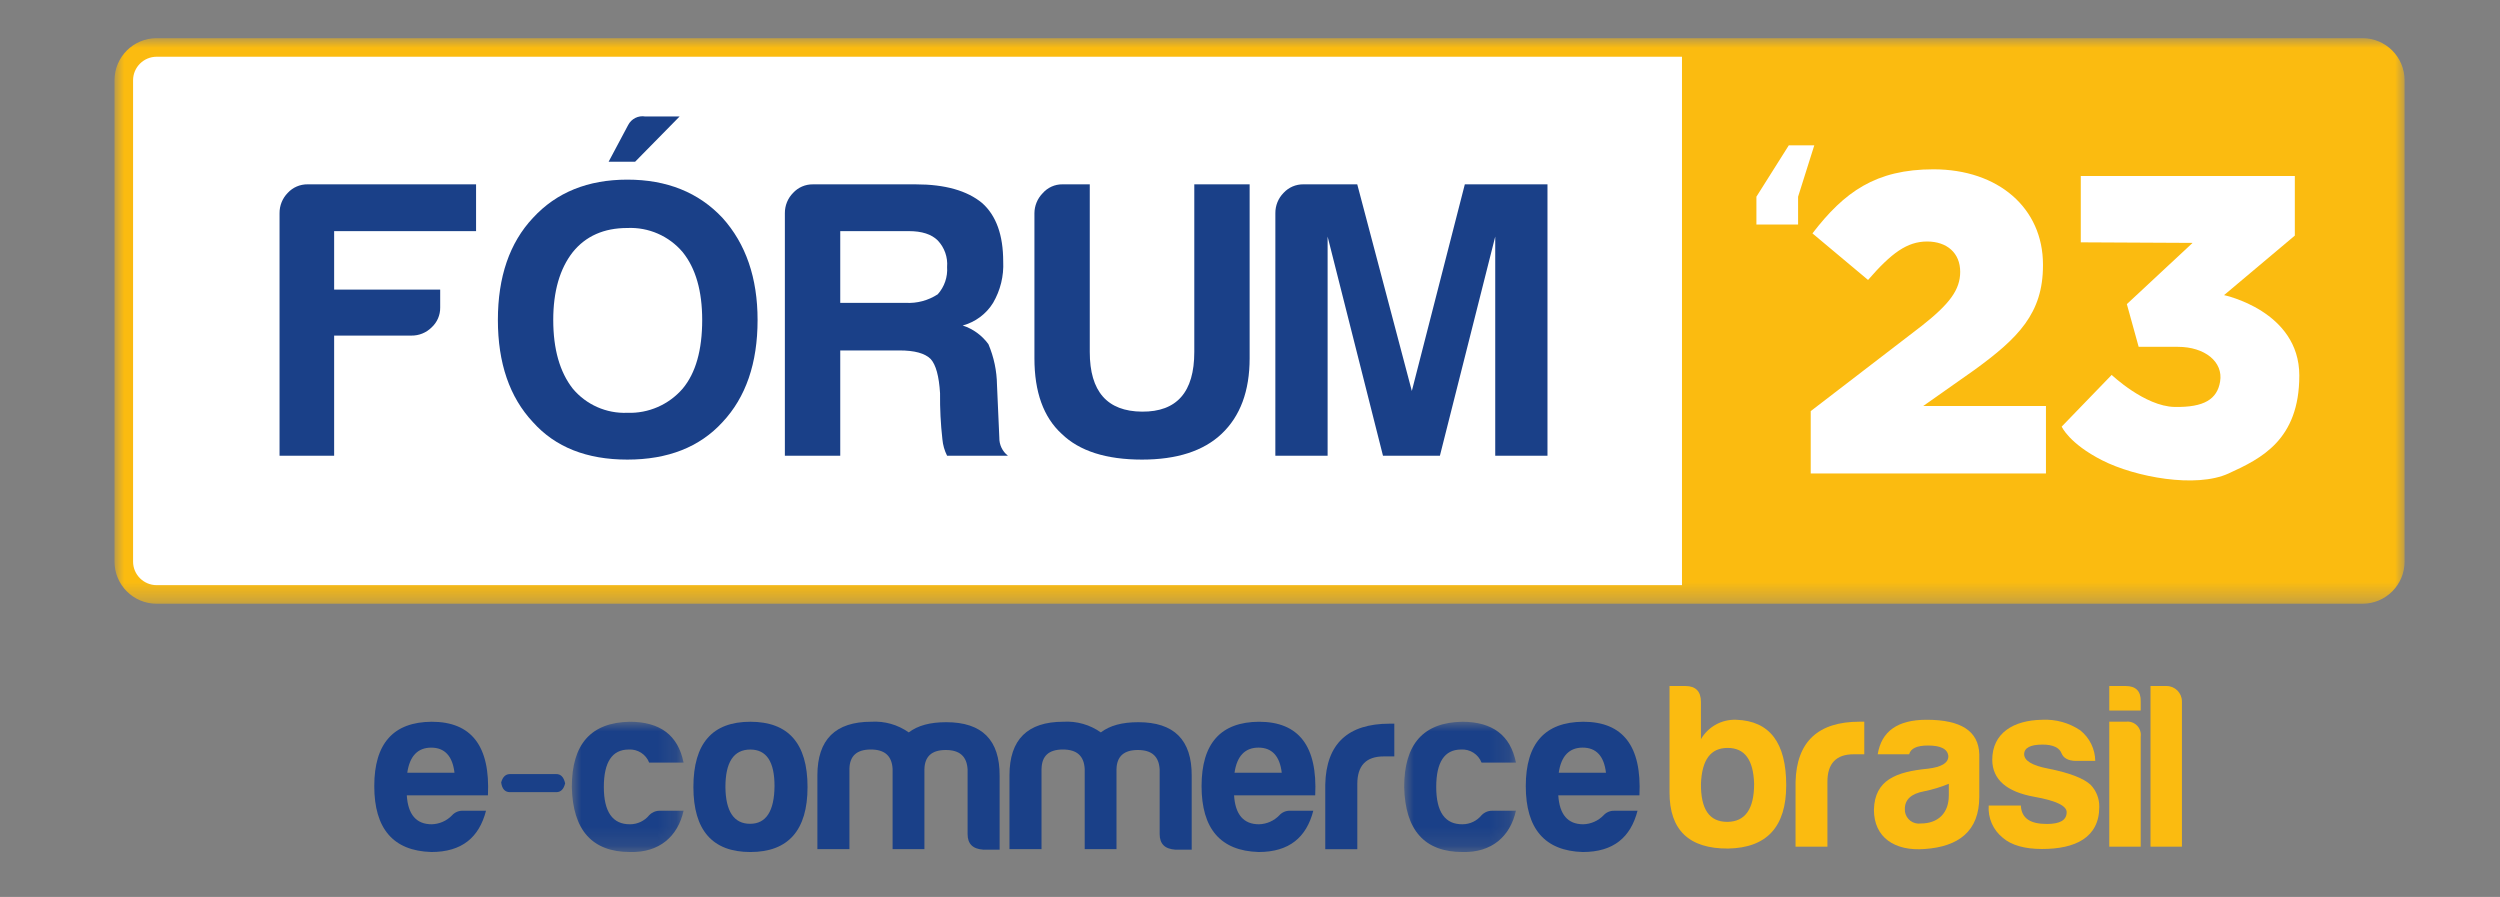
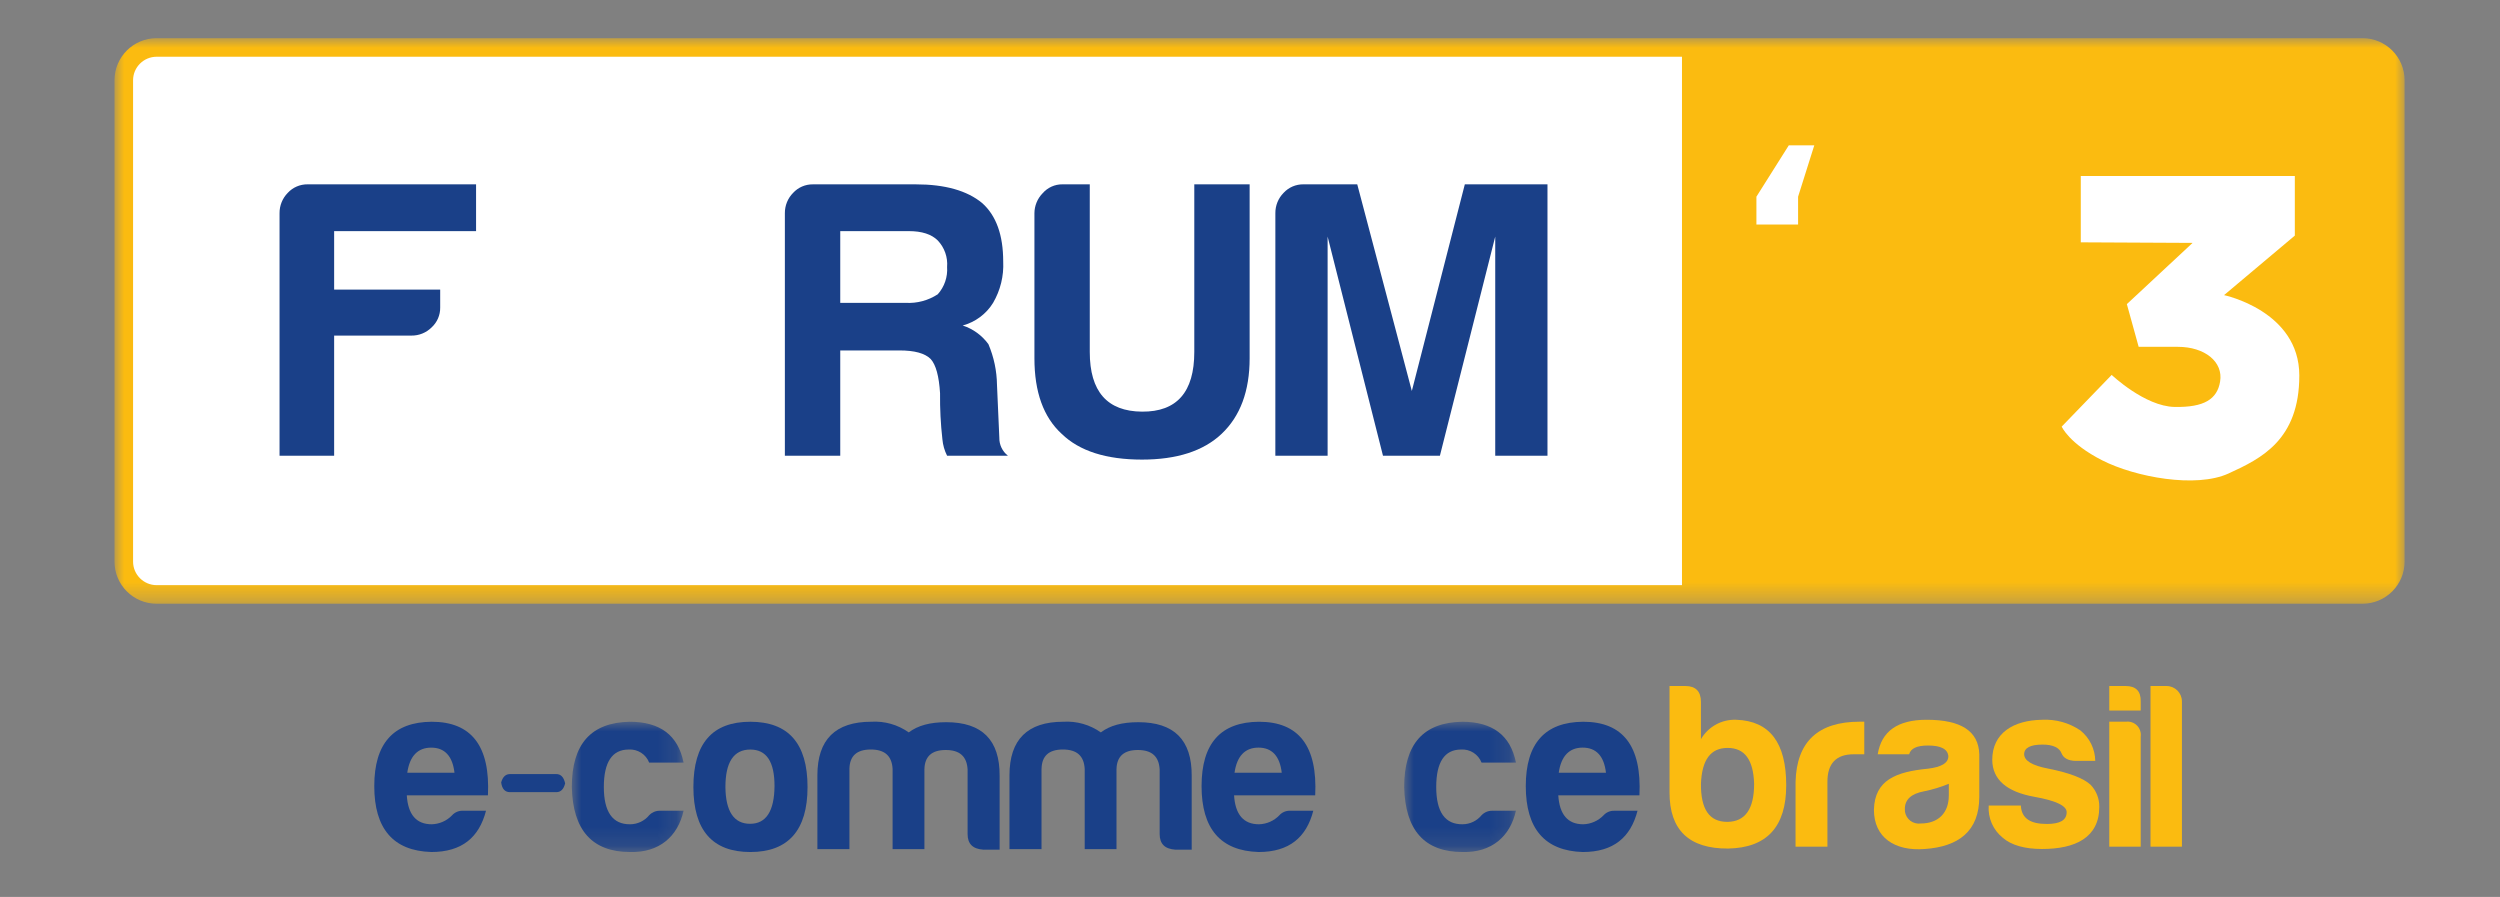
<svg xmlns="http://www.w3.org/2000/svg" xmlns:xlink="http://www.w3.org/1999/xlink" width="131px" height="47px" viewBox="0 0 131 47" version="1.1">
  <rect x="0" y="0" width="131" height="47" fill="#808080" stroke="none" />
  <title>forum-23</title>
  <defs>
    <polygon id="path-1" points="0 0 120 0 120 29.636 0 29.636" />
    <polygon id="path-3" points="0 0 5.856 0 5.856 6.827 0 6.827" />
    <polygon id="path-5" points="1.09536992e-14 0 5.857 0 5.857 6.827 1.09536992e-14 6.827" />
  </defs>
  <g id="forum-23" stroke="none" stroke-width="1" fill="none" fill-rule="evenodd">
    <g id="Group-56" transform="translate(6, 2)">
      <g id="Group-3">
        <mask id="mask-2" fill="white">
          <use xlink:href="#path-1" />
        </mask>
        <g id="Clip-2" />
        <path d="M117.792,0 L2.207,0 C0.988,0 -0,0.988 -0,2.208 L-0,2.208 L-0,27.428 C-0,28.647 0.988,29.636 2.207,29.636 L2.207,29.636 L117.792,29.636 C119.012,29.636 120,28.647 120,27.428 L120,2.208 C120,0.988 119.012,0 117.792,0" id="Fill-1" fill="#FBBB10" mask="url(#mask-2)" />
      </g>
      <path d="M82.136,0.973 L2.208,0.973 C1.526,0.974 0.973,1.526 0.973,2.208 L0.973,27.428 C0.973,28.109 1.526,28.661 2.208,28.662 L82.136,28.662 L82.136,0.973 Z" id="Fill-4" fill="#FFFFFF" />
      <path d="M15.341,38.493 L17.815,38.493 C17.715,37.623 17.304,37.176 16.596,37.176 C15.888,37.176 15.465,37.623 15.341,38.494 M16.596,42.645 C14.607,42.584 13.612,41.427 13.612,39.19 C13.612,36.952 14.618,35.833 16.621,35.82 C18.71,35.82 19.692,37.101 19.568,39.675 L15.316,39.675 C15.378,40.681 15.813,41.192 16.621,41.192 C17.026,41.182 17.411,41.012 17.69,40.72 C17.833,40.563 18.038,40.476 18.249,40.483 L19.467,40.483 C19.107,41.875 18.212,42.646 16.595,42.646" id="Fill-6" fill="#1A4088" />
      <path d="M20.723,38.562 L23.151,38.562 C23.39,38.562 23.543,38.724 23.613,39.048 C23.539,39.355 23.385,39.509 23.151,39.509 L20.723,39.509 C20.46,39.509 20.306,39.34 20.261,38.999 C20.342,38.708 20.496,38.562 20.723,38.562" id="Fill-8" fill="#1A4088" />
      <g id="Group-12" transform="translate(23.963, 35.82)">
        <mask id="mask-4" fill="white">
          <use xlink:href="#path-3" />
        </mask>
        <g id="Clip-11" />
        <path d="M3.059,6.826 C1.068,6.826 0.05,5.682 0,3.419 C0,1.169 1.006,0.038 3.034,0 C4.626,0 5.57,0.709 5.856,2.139 L4.053,2.139 C3.883,1.703 3.451,1.427 2.984,1.455 C2.114,1.455 1.678,2.114 1.678,3.419 C1.678,4.724 2.138,5.383 3.059,5.372 C3.444,5.37 3.809,5.197 4.053,4.899 C4.199,4.747 4.4,4.66 4.612,4.663 L5.856,4.663 C5.557,6.005 4.587,6.864 3.058,6.826" id="Fill-10" fill="#1A4088" mask="url(#mask-4)" />
      </g>
      <path d="M32.012,39.239 C32.024,40.519 32.459,41.167 33.305,41.167 C34.151,41.167 34.573,40.496 34.585,39.191 C34.585,37.909 34.163,37.276 33.317,37.276 C32.447,37.276 32.012,37.935 32.012,39.24 M36.315,39.239 C36.315,41.502 35.309,42.646 33.318,42.646 C31.328,42.646 30.334,41.501 30.334,39.239 C30.334,36.951 31.329,35.82 33.318,35.82 C35.308,35.82 36.315,36.952 36.315,39.239" id="Fill-13" fill="#1A4088" />
      <path d="M38.51,38.293 L38.51,42.496 L36.831,42.496 L36.831,38.629 C36.831,36.751 37.776,35.819 39.654,35.819 C40.353,35.776 41.046,35.973 41.618,36.378 C42.091,36.017 42.735,35.843 43.582,35.843 C45.46,35.843 46.392,36.775 46.38,38.653 L46.38,42.522 L45.522,42.522 C44.975,42.485 44.702,42.224 44.702,41.701 L44.702,38.32 C44.664,37.637 44.291,37.3 43.558,37.3 C42.824,37.3 42.451,37.636 42.439,38.32 L42.439,42.496 L40.772,42.496 L40.772,38.293 C40.735,37.61 40.363,37.274 39.629,37.274 C38.895,37.274 38.522,37.61 38.51,38.293" id="Fill-15" fill="#1A4088" />
      <path d="M48.575,38.293 L48.575,42.496 L46.896,42.496 L46.896,38.629 C46.896,36.751 47.842,35.819 49.718,35.819 C50.418,35.776 51.111,35.973 51.683,36.378 C52.155,36.017 52.802,35.843 53.647,35.843 C55.524,35.843 56.457,36.775 56.445,38.653 L56.445,42.522 L55.586,42.522 C55.04,42.485 54.766,42.224 54.766,41.701 L54.766,38.32 C54.729,37.637 54.356,37.3 53.622,37.3 C52.889,37.3 52.516,37.636 52.504,38.32 L52.504,42.496 L50.838,42.496 L50.838,38.293 C50.802,37.61 50.429,37.274 49.695,37.274 C48.961,37.274 48.588,37.61 48.577,38.293" id="Fill-17" fill="#1A4088" />
      <path d="M58.689,38.493 L61.163,38.493 C61.064,37.623 60.654,37.175 59.944,37.175 C59.235,37.175 58.813,37.622 58.689,38.493 M59.946,42.645 C57.956,42.584 56.962,41.427 56.962,39.19 C56.962,36.952 57.968,35.833 59.971,35.82 C62.06,35.82 63.042,37.101 62.917,39.675 L58.665,39.675 C58.727,40.681 59.162,41.192 59.97,41.192 C60.375,41.182 60.76,41.012 61.039,40.72 C61.182,40.563 61.386,40.476 61.598,40.483 L62.817,40.483 C62.456,41.875 61.561,42.646 59.944,42.646" id="Fill-19" fill="#1A4088" />
-       <path d="M63.444,39.103 C63.494,36.977 64.625,35.92 66.826,35.92 L67.062,35.92 L67.062,37.636 L66.503,37.636 C65.583,37.636 65.123,38.121 65.123,39.078 L65.123,42.497 L63.444,42.497 L63.444,39.103 Z" id="Fill-21" fill="#1A4088" />
      <g id="Group-25" transform="translate(67.579, 35.82)">
        <mask id="mask-6" fill="white">
          <use xlink:href="#path-5" />
        </mask>
        <g id="Clip-24" />
        <path d="M3.059,6.826 C1.068,6.826 0.05,5.682 1.09536992e-14,3.419 C1.09536992e-14,1.169 1.006,0.038 3.034,0 C4.626,0 5.571,0.709 5.857,2.139 L4.054,2.139 C3.883,1.703 3.452,1.427 2.985,1.455 C2.114,1.455 1.679,2.114 1.679,3.419 C1.679,4.724 2.139,5.383 3.059,5.372 C3.444,5.37 3.809,5.197 4.054,4.899 C4.199,4.747 4.401,4.66 4.612,4.663 L5.855,4.663 C5.557,6.005 4.587,6.864 3.058,6.826" id="Fill-23" fill="#1A4088" mask="url(#mask-6)" />
      </g>
      <path d="M75.678,38.493 L78.153,38.493 C78.053,37.623 77.643,37.175 76.933,37.175 C76.224,37.175 75.802,37.622 75.678,38.493 M76.935,42.646 C74.945,42.584 73.951,41.427 73.951,39.189 C73.951,36.952 74.957,35.833 76.96,35.82 C79.048,35.82 80.031,37.101 79.907,39.675 L75.654,39.675 C75.717,40.681 76.152,41.192 76.96,41.192 C77.365,41.182 77.749,41.012 78.029,40.719 C78.172,40.563 78.376,40.477 78.588,40.484 L79.806,40.484 C79.446,41.876 78.55,42.646 76.933,42.646" id="Fill-26" fill="#1A4088" />
      <path d="M83.13,39.071 C83.118,40.396 83.563,41.065 84.504,41.065 C85.445,41.065 85.916,40.396 85.916,39.071 C85.878,37.809 85.42,37.191 84.529,37.191 C83.637,37.191 83.18,37.809 83.13,39.071 L83.13,39.071 Z M83.13,36.731 C83.512,36.074 84.227,35.683 84.987,35.716 C86.733,35.779 87.598,36.918 87.598,39.145 C87.598,41.325 86.584,42.426 84.553,42.464 C82.51,42.476 81.483,41.498 81.483,39.53 L81.483,33.947 L82.312,33.947 C82.857,33.947 83.129,34.232 83.129,34.777 L83.13,36.731 Z" id="Fill-28" fill="#FBBB10" />
      <path d="M88.087,38.985 C88.137,36.868 89.263,35.816 91.454,35.816 L91.688,35.816 L91.688,37.524 L91.131,37.524 C90.215,37.524 89.757,38.008 89.757,38.961 L89.757,42.365 L88.086,42.365 L88.087,38.985 Z" id="Fill-30" fill="#FBBB10" />
      <path d="M96.118,39.678 L96.118,39.071 C95.694,39.245 95.254,39.378 94.805,39.468 C94.149,39.591 93.814,39.9 93.814,40.384 C93.792,40.787 94.1,41.134 94.505,41.157 C94.551,41.159 94.598,41.157 94.644,41.151 C95.56,41.151 96.118,40.606 96.118,39.678 M94.038,37.524 L92.392,37.524 C92.59,36.311 93.444,35.716 94.954,35.716 C96.762,35.716 97.678,36.311 97.715,37.524 L97.715,39.752 C97.715,41.56 96.626,42.364 94.855,42.488 C93.283,42.611 92.194,41.882 92.194,40.433 C92.231,38.86 93.37,38.44 95.028,38.279 C95.735,38.192 96.094,37.982 96.094,37.623 C96.057,37.252 95.71,37.065 95.028,37.065 C94.447,37.065 94.126,37.214 94.038,37.524" id="Fill-32" fill="#FBBB10" />
      <path d="M101.253,41.176 C101.947,41.176 102.293,40.978 102.293,40.557 C102.293,40.222 101.724,39.95 100.598,39.752 C99.149,39.492 98.406,38.849 98.394,37.821 C98.394,36.409 99.508,35.741 101.005,35.716 C101.718,35.679 102.422,35.874 103.012,36.274 C103.497,36.664 103.783,37.249 103.792,37.871 L102.752,37.871 C102.368,37.859 102.12,37.723 102.021,37.463 C101.909,37.179 101.576,37.016 101.031,37.016 C100.389,37.016 100.066,37.189 100.066,37.523 C100.066,37.858 100.487,38.118 101.341,38.278 C102.454,38.501 103.184,38.785 103.544,39.12 C103.846,39.431 104.011,39.85 104.002,40.283 C104.002,41.893 102.74,42.487 101.006,42.487 C100.09,42.487 99.397,42.288 98.952,41.904 C98.439,41.497 98.161,40.862 98.208,40.209 L99.892,40.209 C99.929,40.927 100.45,41.175 101.254,41.175" id="Fill-34" fill="#FBBB10" />
      <path d="M105.38,35.817 C105.761,35.76 106.116,36.023 106.173,36.403 C106.183,36.471 106.183,36.541 106.173,36.609 L106.173,42.365 L104.526,42.365 L104.526,35.816 L105.38,35.817 Z M105.38,33.947 C105.925,33.947 106.185,34.22 106.173,34.752 L106.173,35.233 L104.526,35.233 L104.526,33.947 L105.38,33.947 Z" id="Fill-36" fill="#FBBB10" />
      <path d="M108.333,34.752 L108.333,42.365 L106.687,42.365 L106.687,33.948 L107.542,33.948 C107.98,33.956 108.332,34.314 108.333,34.753" id="Fill-38" fill="#FBBB10" />
      <path d="M8.648,9.171 C8.645,8.774 8.799,8.391 9.077,8.108 C9.344,7.817 9.724,7.654 10.119,7.659 L18.946,7.659 L18.946,10.111 L11.509,10.111 L11.509,13.175 L17.066,13.175 L17.066,14.115 C17.072,14.511 16.908,14.889 16.616,15.157 C16.334,15.436 15.952,15.591 15.555,15.585 L11.509,15.585 L11.509,21.879 L8.648,21.879 L8.648,9.171 Z" id="Fill-40" fill="#1A4088" />
-       <path d="M27.281,6.474 L25.892,6.474 L26.914,4.554 C27.083,4.223 27.447,4.04 27.813,4.104 L29.611,4.104 L27.281,6.474 Z M24.012,18.364 C24.717,19.208 25.774,19.676 26.872,19.631 C27.981,19.671 29.048,19.204 29.773,18.364 C30.454,17.547 30.795,16.349 30.795,14.768 C30.795,13.244 30.454,12.058 29.773,11.213 C29.055,10.364 27.984,9.896 26.872,9.947 C25.647,9.947 24.693,10.369 24.012,11.213 C23.33,12.085 22.99,13.271 22.99,14.768 C22.99,16.295 23.331,17.493 24.012,18.364 L24.012,18.364 Z M21.929,9.416 C23.155,8.082 24.803,7.414 26.873,7.413 C28.944,7.413 30.606,8.081 31.858,9.416 C33.084,10.778 33.697,12.562 33.697,14.768 C33.697,17.03 33.084,18.814 31.858,20.122 C30.659,21.43 28.997,22.083 26.872,22.083 C24.747,22.083 23.099,21.43 21.928,20.122 C20.703,18.814 20.09,17.03 20.089,14.768 C20.089,12.508 20.702,10.723 21.928,9.416 L21.929,9.416 Z" id="Fill-42" fill="#1A4088" />
      <path d="M41.461,13.87 C42.054,13.903 42.641,13.745 43.138,13.421 C43.488,13.03 43.665,12.514 43.628,11.991 C43.67,11.478 43.492,10.973 43.138,10.6 C42.811,10.274 42.307,10.111 41.626,10.111 L38.029,10.111 L38.029,13.87 L41.461,13.87 Z M35.127,9.171 C35.124,8.774 35.278,8.391 35.557,8.109 C35.824,7.818 36.203,7.654 36.598,7.66 L41.991,7.66 C43.517,7.66 44.675,7.987 45.465,8.64 C46.201,9.295 46.568,10.316 46.568,11.705 C46.605,12.463 46.42,13.215 46.037,13.871 C45.677,14.454 45.107,14.878 44.445,15.056 C44.987,15.232 45.459,15.575 45.794,16.037 C46.079,16.709 46.232,17.43 46.242,18.161 L46.365,20.939 C46.358,21.306 46.525,21.654 46.814,21.879 L43.627,21.879 C43.492,21.611 43.409,21.32 43.382,21.022 C43.291,20.221 43.25,19.416 43.259,18.611 C43.205,17.712 43.041,17.112 42.768,16.813 C42.469,16.512 41.924,16.363 41.134,16.363 L38.029,16.363 L38.029,21.879 L35.127,21.879 L35.127,9.171 Z" id="Fill-44" fill="#1A4088" />
      <path d="M51.104,16.444 C51.104,18.515 52.017,19.557 53.843,19.57 C55.668,19.584 56.581,18.542 56.581,16.444 L56.581,7.659 L59.481,7.659 L59.481,16.771 C59.481,18.488 58.991,19.809 58.011,20.735 C57.057,21.634 55.668,22.083 53.842,22.083 C51.963,22.083 50.56,21.634 49.634,20.735 C48.68,19.864 48.203,18.542 48.204,16.771 L48.204,9.171 C48.207,8.781 48.36,8.408 48.632,8.129 C48.894,7.827 49.275,7.654 49.674,7.659 L51.104,7.659 L51.104,16.444 Z" id="Fill-46" fill="#1A4088" />
      <path d="M60.829,9.171 C60.825,8.774 60.979,8.391 61.258,8.108 C61.525,7.817 61.904,7.654 62.3,7.659 L65.12,7.659 L67.98,18.487 L70.757,7.658 L75.088,7.658 L75.088,21.879 L72.35,21.879 L72.35,10.397 L69.451,21.879 L66.468,21.879 L63.567,10.397 L63.567,21.879 L60.828,21.879 L60.829,9.171 Z" id="Fill-48" fill="#1A4088" />
      <polygon id="Fill-50" fill="#FFFFFF" points="88.22 8.308 88.22 9.767 86.036 9.767 86.036 8.306 87.734 5.614 89.069 5.614" />
-       <path d="M101.208,22.81 L88.882,22.81 L88.882,19.542 L94.712,15.065 C96.158,13.923 96.714,13.184 96.714,12.244 C96.714,11.259 96.024,10.655 94.979,10.655 C93.934,10.655 93.109,11.259 91.886,12.67 L88.972,10.229 C90.64,8.058 92.287,6.872 95.312,6.872 C98.716,6.872 101.052,8.908 101.052,11.863 L101.052,11.909 C101.052,14.416 99.762,15.714 97.448,17.393 L94.778,19.273 L101.208,19.273 L101.208,22.81 Z" id="Fill-52" fill="#FFFFFF" />
      <path d="M103.033,10.698 L103.033,7.224 L114.249,7.224 L114.249,10.345 L110.54,13.465 C110.54,13.465 114.484,14.289 114.484,17.675 C114.484,21.06 112.482,22.029 110.775,22.811 C109.068,23.592 105.889,23.003 104.152,22.12 C102.415,21.237 102.033,20.354 102.033,20.354 L104.652,17.645 C104.652,17.645 106.389,19.294 107.949,19.324 C109.51,19.353 110.179,18.91 110.333,17.999 C110.51,16.957 109.525,16.174 108.123,16.174 L106.066,16.174 L105.447,13.936 L108.891,10.728 L103.033,10.698 Z" id="Fill-54" fill="#FFFFFF" />
    </g>
  </g>
</svg>